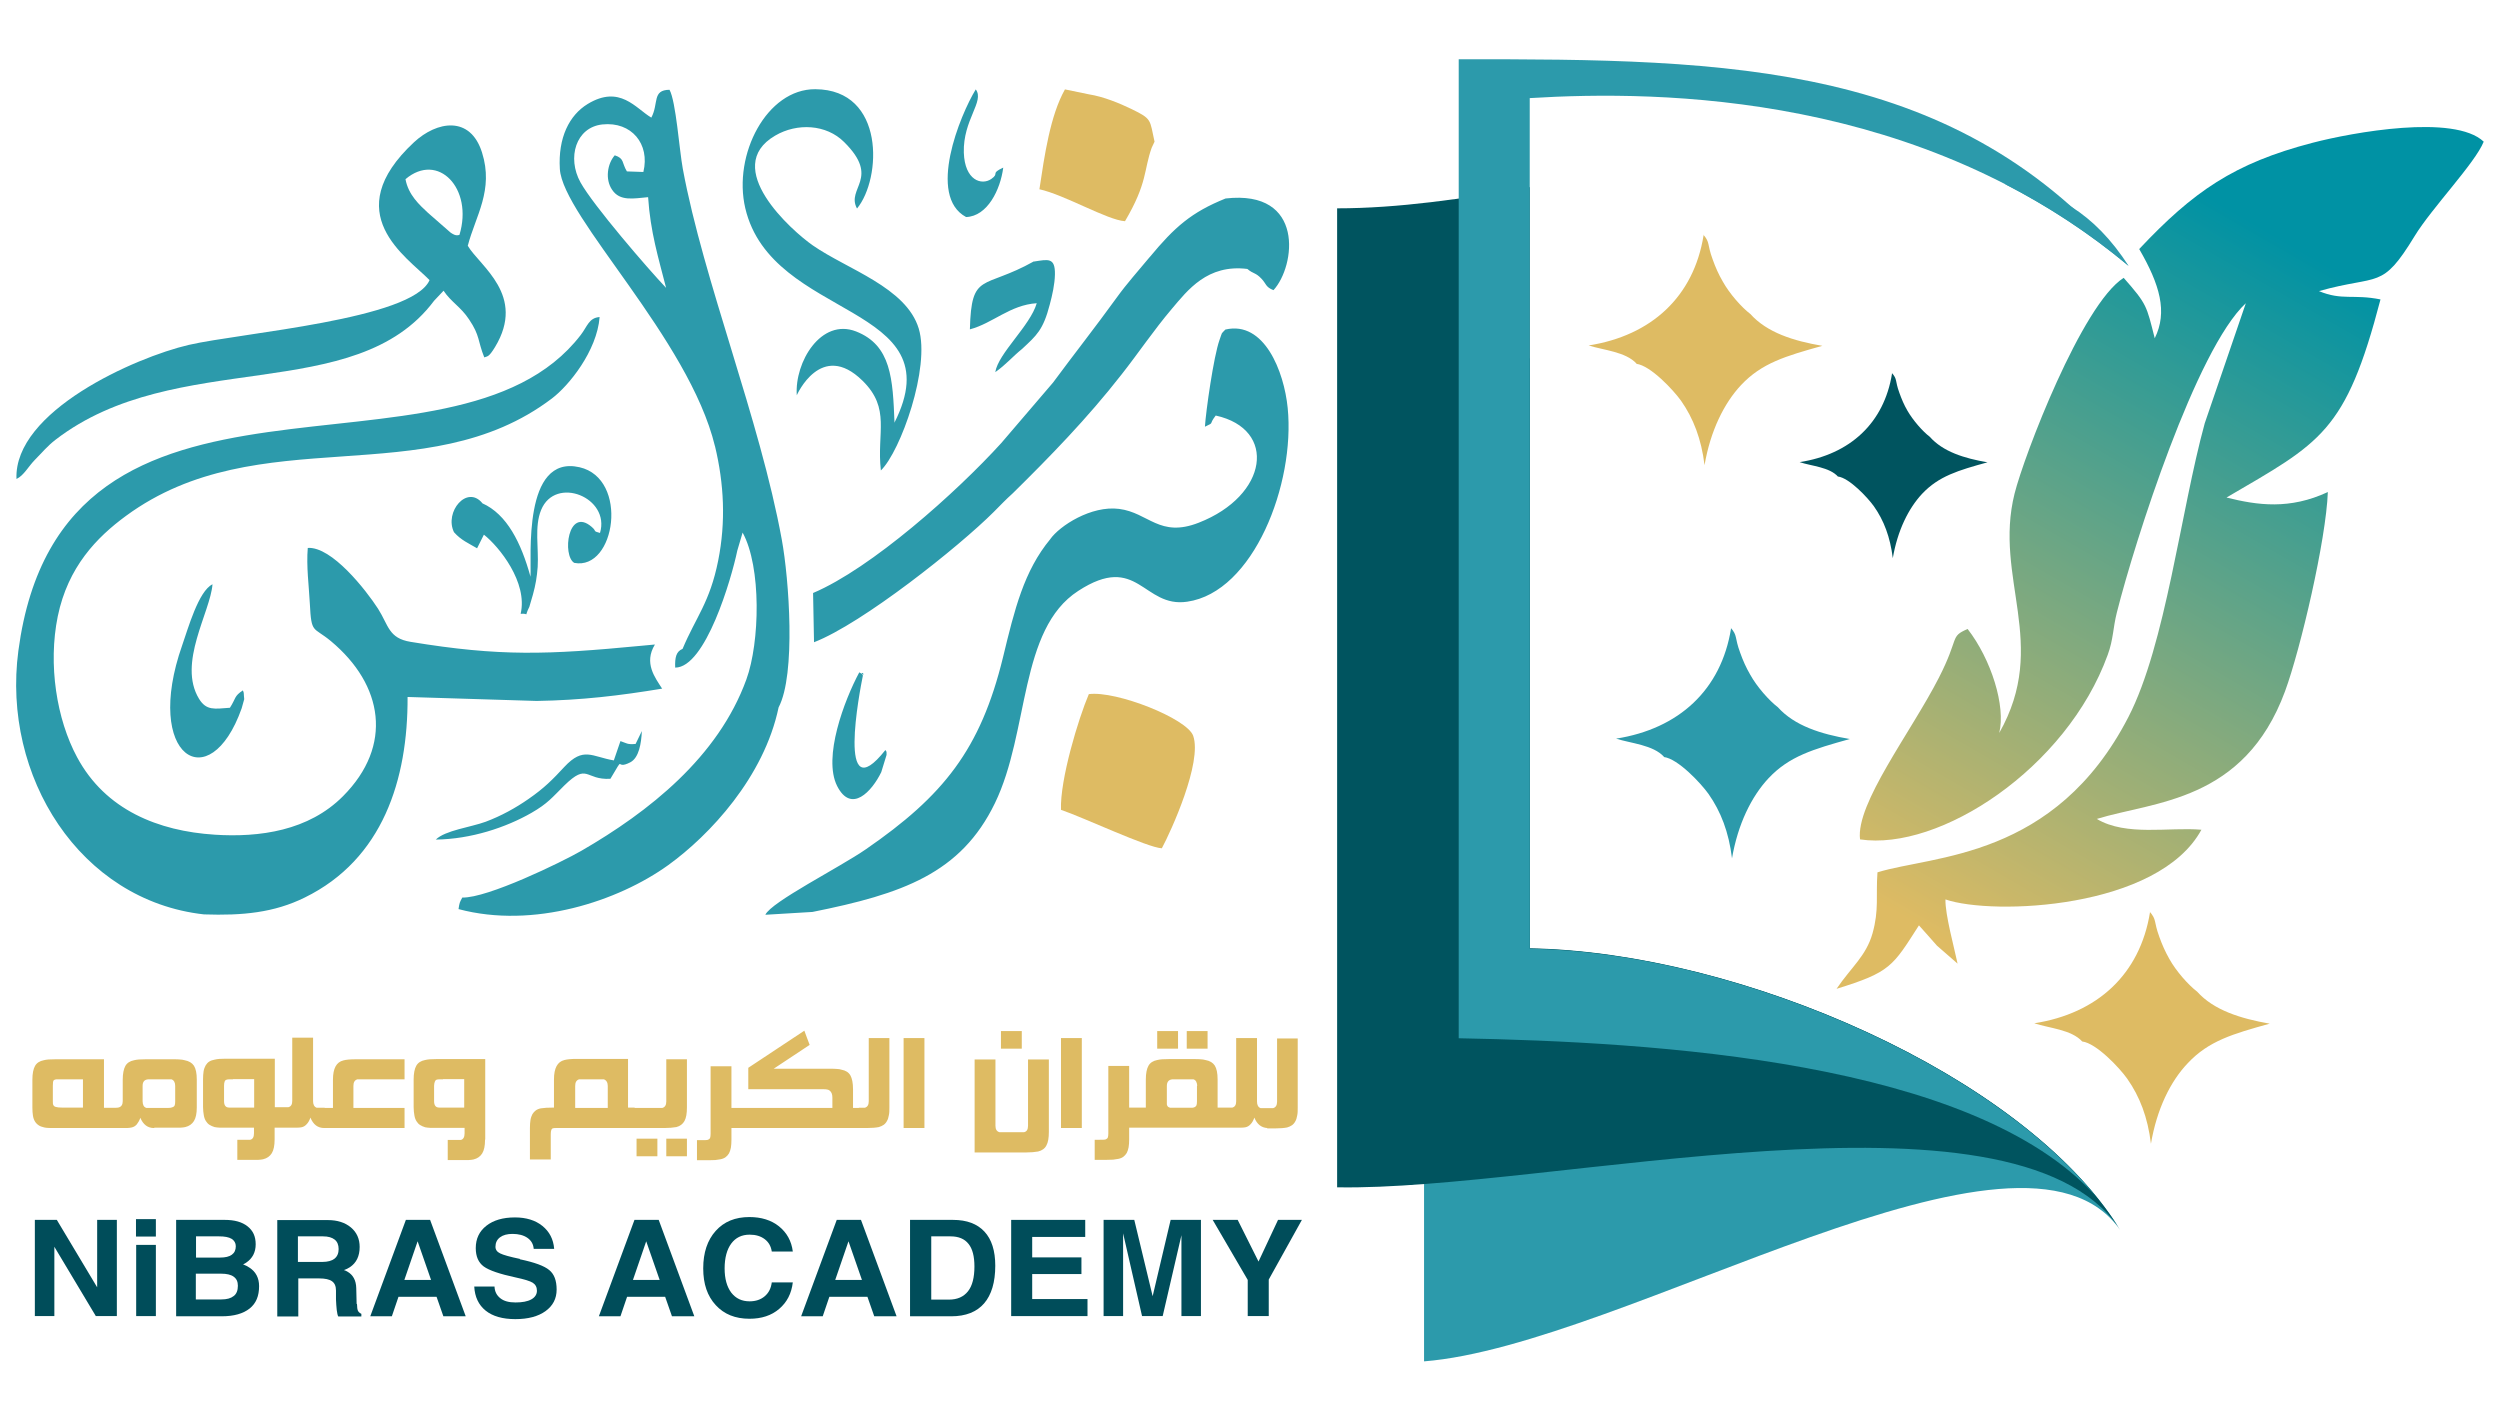
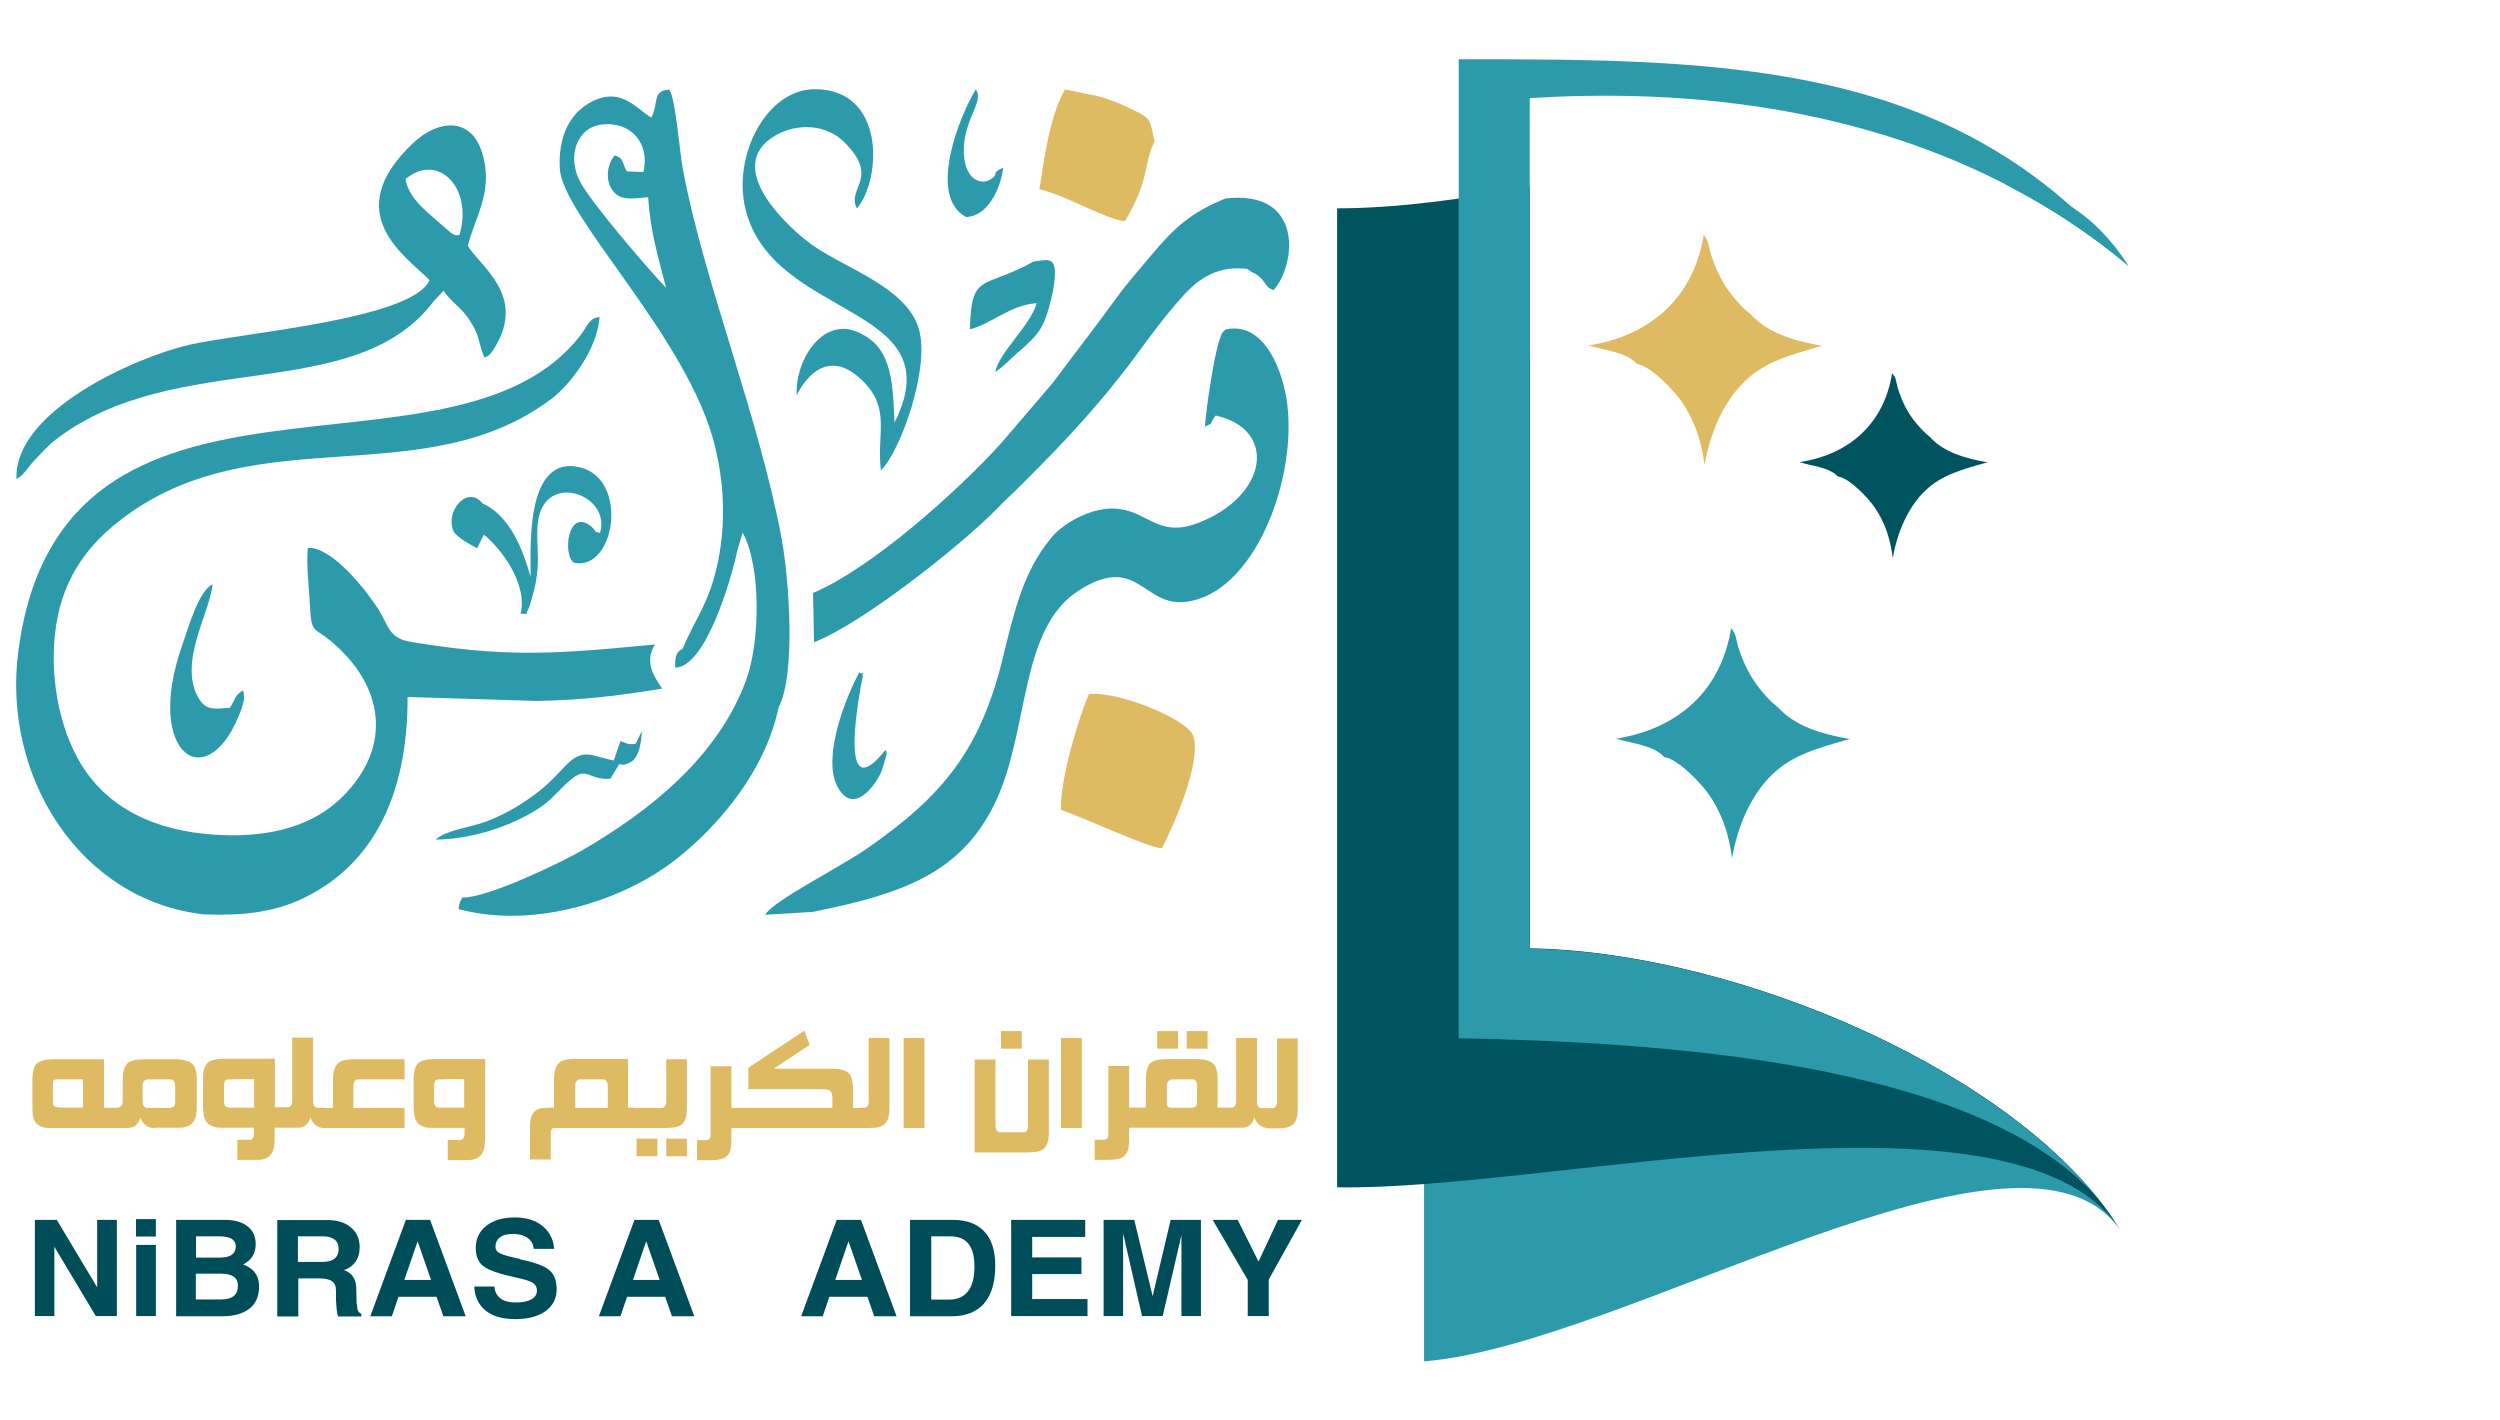
<svg xmlns="http://www.w3.org/2000/svg" viewBox="0 0 132 75">
  <defs>
    <style>      .cls-1 {        fill: #004d5a;      }      .cls-2 {        fill: #debb63;      }      .cls-2, .cls-3, .cls-4 {        fill-rule: evenodd;      }      .cls-3 {        fill: #2c9aab;      }      .cls-4 {        fill: #00545f;      }      .cls-5 {        clip-rule: evenodd;        fill: none;      }      .cls-6 {        fill: url(#linear-gradient);      }      .cls-7 {        clip-path: url(#clippath);      }    </style>
    <clipPath id="clippath">
-       <path class="cls-5" d="M116.23,43.81c-1.7-.15-3.96.36-5.52-.57,3.02-.93,7.78-.89,9.94-6.74.82-2.23,2.17-8,2.26-10.52-2.02.94-3.71.7-5.35.29,4.97-2.91,6.29-3.41,8.13-10.46-1.44-.29-2.03.07-3.25-.44,3.2-.9,3.3-.03,5.05-2.9.9-1.48,3.2-3.86,3.65-4.99-1.55-1.47-6.93-.49-9.04.06-4.15,1.08-6.3,2.58-9.15,5.61,1.09,1.88,1.51,3.32.82,4.71-.44-1.73-.4-1.78-1.64-3.19-2.21,1.41-5.26,9.39-5.76,11.39-1.12,4.47,1.85,7.95-.81,12.64.35-1.41-.42-3.88-1.67-5.49-.96.42-.41.41-1.52,2.58-1.48,2.89-4.39,6.64-4.16,8.53,4.18.63,10.9-3.73,13.08-9.75.3-.82.27-1.4.48-2.23.96-3.8,4.19-13.9,6.81-16.33l-2.17,6.34c-1.27,4.63-2.06,11.69-4.03,15.51-3.88,7.52-10.32,7.29-13.25,8.2-.09,1.25.09,1.97-.26,3.22-.34,1.2-1.12,1.78-1.9,2.93,2.85-.88,2.96-1.18,4.35-3.35.3.32.65.74.95,1.07l1.09.95c-.17-.82-.66-2.59-.64-3.39,2.5.86,11.25.51,13.52-3.69" />
-     </clipPath>
+       </clipPath>
    <linearGradient id="linear-gradient" x1="122.8" y1="13.97" x2="102.31" y2="49.45" gradientUnits="userSpaceOnUse">
      <stop offset="0" stop-color="#0092a4" />
      <stop offset="1" stop-color="#debb63" />
    </linearGradient>
  </defs>
  <g>
    <g id="Layer_1">
      <g>
        <g class="cls-7">
          <rect class="cls-6" x="96.96" y="6.01" width="34.19" height="46.2" />
        </g>
        <path class="cls-3" d="M80.77,18.91h0c-1.88.63-3.75,1.1-5.58,1.28v51.69c10.57-.84,31.6-14.35,36.75-6.94-4.98-8.09-20.02-14.67-31.17-14.85v-31.17ZM112.39,14.04c-1.8-2.8-4.02-4.05-6.53-4.32,2.24,1.15,4.44,2.57,6.53,4.32Z" />
        <path class="cls-4" d="M80.77,9.88h0c-3.51.62-6.95,1.12-10.17,1.12v51.69c11.12.21,35.58-6.02,41.26,2.11-5.06-8.03-20.01-14.54-31.09-14.73V9.88Z" />
        <path class="cls-3" d="M112.39,14.04c-9.01-10.76-20.95-10.93-35.37-10.91v51.69c10.38.2,27.19,1.18,33.65,8.35-5.92-7.25-19.58-12.91-29.9-13.08V5.18c7-.43,20.72-.25,31.62,8.86" />
        <path class="cls-3" d="M35.17,15.2c-.95-1-3.85-4.36-4.52-5.57-.72-1.3-.25-2.91,1.16-3.06,1.53-.16,2.52,1.03,2.16,2.51l-.87-.03c-.28-.46-.12-.68-.64-.85-.39.44-.52,1.27-.14,1.82.41.62,1.13.46,1.9.39.12,1.83.54,3.19.95,4.79M44.2,41.5c.75,1.48,1.84.28,2.33-.73l.28-.91c0-.26,0-.13-.06-.26-2.6,3.29-1.35-3.14-1.19-3.93-.22-.38.33.16-.19-.17-.79,1.47-1.93,4.49-1.17,6ZM52.97,8.85c-.71.33-.17.28-.63.6-.51.35-1.4.08-1.45-1.39-.05-1.74,1.11-2.71.63-3.34-.83,1.36-2.58,5.63-.51,6.74,1.13-.04,1.81-1.45,1.96-2.6ZM33.56,39.28c-.45.04-.47-.04-.8-.15l-.35,1.02c-1.17-.2-1.6-.74-2.61.34-.61.66-1.06,1.12-1.9,1.7-.66.46-1.43.89-2.26,1.2-.79.29-2.13.45-2.63.94,1.85-.02,3.71-.64,5.05-1.41.87-.5,1.1-.82,1.74-1.45,1.25-1.22,1.08-.27,2.43-.35.82-1.37.18-.42,1.05-.87.46-.24.58-1,.61-1.65l-.33.68ZM54.59,13.8c-2.69,1.51-3.3.52-3.38,3.59,1.21-.32,2.12-1.29,3.53-1.38-.35,1.2-2.03,2.64-2.19,3.64.58-.41.9-.81,1.42-1.23.76-.71,1.11-.99,1.46-2.35.13-.48.26-1.07.27-1.57.02-.93-.37-.8-1.11-.69ZM12.83,36.45c-.48.31-.36.41-.69.92-.82.06-1.24.16-1.63-.47-1.15-1.88.6-4.58.71-6.05-.74.36-1.29,2.34-1.6,3.22-2.07,5.88,1.45,8.1,3.14,3.33.01-.04.12-.43.12-.43.03-.21.03.21,0-.22-.01-.25-.02-.2-.07-.32ZM60.69,13.59c-.61.74-1.17,1.35-1.74,2.14-1.12,1.55-2.25,2.98-3.35,4.47l-2.73,3.19c-2.37,2.61-6.87,6.62-9.94,7.92l.05,2.6c2.56-.99,7.66-5.05,9.49-6.88.43-.43.58-.6,1.01-.99,1.94-1.91,3.93-3.95,5.74-6.27.89-1.13,1.7-2.34,2.65-3.46.84-.99,1.88-2.37,3.99-2.11.33.28.42.17.75.52.25.26.21.44.63.6,1.17-1.27,1.67-5.32-2.53-4.84-1.81.73-2.69,1.51-4,3.09ZM25.47,26.57c-.81-.99-2.02.46-1.5,1.53.37.42.78.59,1.22.85l.36-.72c.8.63,2.33,2.52,1.94,4.18.5-.05.15.24.46-.37,0-.01.18-.6.19-.65.14-.51.21-.92.25-1.46.06-1-.18-2.12.18-3,.75-1.84,3.67-.66,3.11,1.21-.41-.11-.14-.07-.45-.33-1.25-1.06-1.55,1.53-.91,1.91,2.18.42,2.9-4.45.28-5.05-3.02-.69-2.53,4.79-2.59,5.78-.49-1.78-1.24-3.3-2.55-3.88ZM11.32,44.07c-2.94-.19-5.75-1.29-7.25-4.09-1.08-2-1.54-4.89-1.02-7.44.54-2.61,2.06-4.17,3.6-5.3,7.03-5.16,15.82-1.14,22.49-6.2.9-.68,2.38-2.51,2.52-4.3-.57.04-.65.5-1,.95-6.77,8.8-27.38-.69-29.69,16.67-.88,6.63,3.25,13.19,9.8,13.92,2.03.07,3.7-.09,5.32-.89,4.12-2.02,5.45-6.23,5.43-10.59l6.82.21c2.38-.04,4.38-.28,6.62-.65-.37-.58-.98-1.35-.38-2.33l-.75.07c-4.92.47-7.42.57-12.15-.21-1.17-.19-1.16-.87-1.72-1.75-.64-.99-2.44-3.29-3.71-3.21-.08.98.06,1.99.11,2.95.08,1.61.17,1.19,1.11,1.97,2.77,2.31,3.3,5.52.64,8.19-1.81,1.82-4.39,2.19-6.81,2.03ZM47.23,22.33c-.09-2.33-.17-4.1-2.03-4.83-1.85-.72-3.25,1.62-3.13,3.37,0,0,1.28-2.92,3.47-.77,1.51,1.48.74,2.74.97,4.74,1.04-1.01,2.62-5.44,2-7.49-.66-2.18-3.78-3.13-5.59-4.39-1.12-.78-4.87-4.12-1.99-5.8,1.16-.68,2.7-.6,3.64.34,1.94,1.92.09,2.43.68,3.51,1.3-1.57,1.5-6.28-2.2-6.3-2.56-.02-4.36,3.45-3.7,6.28,1.4,5.96,11.09,4.99,7.87,11.34ZM55.46,28.46c-1.4,1.69-1.89,3.72-2.5,6.24-1.19,4.88-3.15,7.32-7.24,10.14-1.37.95-5,2.78-5.31,3.46l2.49-.15c4.74-.95,7.83-2.03,9.63-5.74,1.83-3.77,1.26-9.18,4.4-11.21,3.15-2.05,3.42.91,5.75.57,3.51-.5,5.71-6.23,5.31-10.23-.19-1.93-1.24-4.62-3.29-4.14-.25.27-.14.08-.31.55-.31.87-.72,3.76-.77,4.58.54-.26.16-.06.57-.59,3.26.72,2.77,4.23-.9,5.66-2.07.81-2.64-.53-4.2-.73-1.47-.19-3.14.89-3.64,1.6ZM37.75,23.55c.48,1.99.58,4,.17,6.05-.44,2.21-1.18,2.99-1.88,4.66-.34.14-.41.45-.39.99,1.6,0,2.97-4.69,3.28-6.18l.28-.95c1,1.82.91,5.8.2,7.75-1.49,4.11-5.15,6.99-8.71,9.05-1.04.6-4.97,2.51-6.29,2.47-.13.24-.15.26-.2.61,3.96,1.06,8.43-.42,11.07-2.32,2.19-1.58,5.06-4.65,5.83-8.33.92-1.74.55-6.78.17-8.85-1.16-6.37-4.13-13.65-5.23-19.6-.18-.97-.36-3.55-.7-4.16-.93.01-.56.72-.96,1.47-.83-.49-1.66-1.75-3.36-.72-.97.59-1.57,1.78-1.47,3.43.15,2.54,6.82,8.97,8.19,14.64Z" />
        <path class="cls-3" d="M21.41,9.46c1.72-1.46,3.59.49,2.85,2.94-.21.08-.39-.07-.47-.12l-1.19-1.04c-.45-.42-1.04-.95-1.19-1.78M24.7,12.97c.41-1.57,1.38-2.93.75-4.92-.62-1.96-2.38-1.66-3.59-.54-4.04,3.76-.38,6.05.82,7.28-.9,2.08-9.94,2.78-12.71,3.42-2.84.66-9.25,3.51-9.1,7.08.4-.19.62-.66,1-1.04.35-.35.63-.7,1.06-1.03,6.36-4.9,15.83-1.77,19.99-7.34l.5-.53c.4.6.91.85,1.35,1.52.58.86.45,1.13.8,2,.17-.07.23.01.57-.55,1.65-2.73-.8-4.26-1.44-5.34Z" />
        <path class="cls-2" d="M61.35,44.78c.48-.89,2.14-4.53,1.65-5.93-.32-.91-4.06-2.39-5.51-2.2-.55,1.29-1.53,4.52-1.47,6.11,1.14.38,4.6,2.01,5.33,2.03" />
        <path class="cls-2" d="M54.87,9.99c1.36.3,3.59,1.63,4.53,1.69,1.2-2.04.98-2.68,1.41-3.88l.15-.32c-.26-1.17-.12-1.19-1.21-1.72-.64-.31-1.49-.66-2.26-.78l-1.26-.26c-.78,1.38-1.08,3.49-1.35,5.28" />
        <path class="cls-2" d="M8.13,59.56c-.33,0-.57-.18-.72-.54-.05.15-.12.26-.19.35-.08.09-.17.14-.27.16-.06.01-.14.03-.24.03-.1,0-.22,0-.37,0h-3.44c-.25,0-.44,0-.56-.03h0c-.12-.03-.22-.06-.29-.11-.08-.05-.15-.12-.2-.2-.05-.08-.09-.18-.11-.31-.02-.12-.03-.27-.03-.43v-1.47c0-.33.05-.57.14-.73.09-.16.25-.26.46-.3.07-.02.15-.03.25-.04.1,0,.21-.01.35-.01h2.58v2.56h.43c.06,0,.13,0,.2,0,.08,0,.13-.01.16-.02h0c.13-.04.2-.15.2-.33v-1.13c0-.32.05-.57.14-.73.09-.16.25-.26.46-.3.07-.02.16-.03.26-.04.1,0,.21-.01.34-.01h1.51c.11,0,.21,0,.3.01.09,0,.18.02.26.04.22.04.39.14.49.29.1.16.15.4.15.73v1.47c0,.32-.05.56-.15.72-.1.16-.25.27-.46.32-.07.01-.15.03-.25.03-.1,0-.21,0-.34,0h-1.03ZM7.53,58.15c0,.09.02.17.05.23.03.06.09.1.15.12h1.05c.13,0,.22,0,.3-.03.07-.02.12-.05.14-.1.02-.04.03-.11.03-.21v-.82c0-.18-.06-.3-.19-.35h-1.25c-.19.02-.28.13-.28.35v.81ZM6.27,58.46s0,0-.01,0h.01ZM12.3,56.99c-.09,0-.16,0-.22,0-.06,0-.09.01-.12.02-.09.02-.13.13-.13.32v.81c0,.23.09.34.27.34h1.32v-1.5h-1.12ZM15.27,58.46s0,0-.01,0h.01ZM17.15,58.5h.43v-1.49c0-.6.18-.93.55-1.02.14-.04.36-.06.64-.06h2.59v1.06h-2.5c-.14.05-.2.16-.2.35v1.16h2.7v1.06h-4.24c-.34,0-.58-.18-.73-.55-.05.15-.12.27-.2.35-.08.09-.17.14-.27.16-.05.01-.12.02-.22.02-.1,0-.23,0-.38,0h-.82v.62c0,.32-.05.57-.15.73-.1.16-.25.27-.46.32-.07.01-.15.03-.25.03-.1,0-.21,0-.33,0h-.78v-1.06h.68c.14-.03.2-.15.2-.35v-.29h-1.49c-.12,0-.23,0-.33,0-.1,0-.18-.02-.26-.03-.1-.03-.19-.07-.27-.12-.08-.05-.14-.12-.19-.2-.05-.08-.09-.18-.11-.31-.02-.12-.04-.26-.04-.43v-1.46c0-.16.01-.31.03-.43.02-.12.06-.22.11-.31.05-.08.11-.15.19-.2.08-.05.17-.08.28-.1.07-.02.16-.03.26-.04.1,0,.21-.01.33-.01h2.59v2.56h.38s.05,0,.08,0c.04,0,.07,0,.11,0,.03,0,.07,0,.09,0,.03,0,.05,0,.06,0h0c.14-.04.2-.15.2-.33v-3.34h1.1v3.35c0,.18.06.3.19.35h.42ZM25.61,60.18c0,.32-.05.56-.15.72-.1.16-.25.27-.46.32-.07.01-.15.03-.25.03-.1,0-.21,0-.33,0h-.78v-1.06h.69c.13-.03.2-.15.2-.35v-.29h-1.49c-.12,0-.23,0-.33,0-.1,0-.18-.02-.26-.03-.1-.03-.19-.07-.27-.12-.08-.05-.14-.12-.19-.2-.05-.08-.09-.18-.11-.31-.02-.12-.04-.26-.04-.43v-1.46c0-.33.05-.57.14-.73.09-.16.25-.26.46-.3.07-.02.16-.03.26-.04.1,0,.21-.01.33-.01h2.59v4.24ZM23.39,56.99c-.09,0-.16,0-.22,0-.06,0-.09.01-.12.02-.04.01-.07.05-.09.1-.02.06-.04.13-.04.22v.81c0,.23.09.34.27.34h1.32v-1.5h-1.12ZM30.36,58.5h1.73v-1.16c0-.18-.07-.3-.2-.35h-1.32c-.14.05-.2.16-.2.35v1.16ZM33.52,58.5h0s1.45,0,1.45,0c.14-.04.21-.15.21-.34v-2.23h1.09v2.54c0,.32-.04.56-.13.72-.09.16-.23.27-.43.32h0c-.17.03-.39.05-.64.05h-5.51c-.09,0-.16,0-.22,0s-.1,0-.12.01c-.05,0-.09.04-.11.09-.02.05-.03.13-.03.23v1.33h-1.1v-1.66c0-.16.01-.31.03-.43.02-.12.06-.22.1-.3.05-.08.11-.15.18-.2.07-.05.16-.09.27-.11h0c.08-.01.18-.02.29-.03.11,0,.25-.01.4-.01v-1.49c0-.59.18-.93.55-1.02.15-.04.36-.06.65-.06h2.71v2.57h.34ZM34.71,61.05h-1.1v-.93h1.1v.93ZM36.27,61.05h-1.09v-.93h1.09v.93ZM45.35,58.49h0s.31,0,.31,0c.14-.04.21-.15.21-.34v-3.34h1.09v3.66c0,.16,0,.3-.03.42-.02.12-.05.22-.1.3-.04.08-.1.15-.17.2-.07.05-.16.09-.26.12h0c-.15.03-.37.05-.64.05h-6.71s-.43,0-.43,0v.62c0,.16-.01.3-.03.42-.02.12-.06.22-.1.3-.05.08-.11.15-.18.2-.07.05-.16.09-.27.11h0c-.08.01-.17.03-.27.04-.1,0-.21.01-.34.01h-.63v-1.06h.24c.17,0,.29,0,.34-.02h0s.09-.04.11-.09c.02-.05.03-.13.03-.23v-3.56h1.1v2.2h.48s4.85,0,4.85,0v-.55c0-.18-.05-.3-.16-.38-.06-.04-.16-.06-.32-.06h-3.96v-1.13c.5-.33,1-.66,1.48-.98.48-.32.98-.65,1.48-.98.05.14.1.27.14.38.04.11.09.23.14.37l-1.9,1.26h3c.12,0,.23,0,.33.01.1,0,.18.02.25.04.22.04.38.14.47.3.09.16.14.4.14.74v.98h.3ZM48.81,59.56h-1.1v-4.75h1.1v4.75ZM51.46,55.94h1.1v3.5c0,.19.07.3.21.34h1.3c.14-.03.21-.14.21-.34v-3.5h1.1v3.82c0,.32-.04.56-.13.72-.08.16-.23.27-.44.32h0c-.17.03-.39.05-.64.05h-2.71v-4.91ZM53.95,55.37h-1.1v-.93h1.1v.93ZM57.12,59.56h-1.1v-4.75h1.1v4.75ZM63.21,57.34c0-.1-.02-.17-.05-.23-.03-.06-.08-.1-.14-.12h-1.13c-.18.02-.28.13-.28.35v.82c0,.06,0,.1,0,.14,0,.04.01.07.03.09.01.03.03.05.05.06.02.01.06.03.1.04h1.16c.11-.01.18-.05.22-.12.02-.05.03-.11.03-.21v-.82ZM62.2,55.37h-1.1v-.93h1.1v.93ZM63.76,55.37h-1.1v-.93h1.1v.93ZM65.1,58.46s0,0-.01,0h.01ZM66.91,59.56h0c-.31-.02-.54-.2-.68-.55-.05.15-.12.27-.2.35-.08.09-.17.14-.27.16-.05.01-.12.02-.22.02-.1,0-.23,0-.38,0h-5.09s-.45,0-.45,0v.62c0,.16-.01.3-.03.42-.02.12-.06.22-.1.3-.05.08-.11.15-.18.2-.07.05-.16.09-.27.11h0c-.08.01-.17.03-.27.04-.1,0-.21.01-.34.01h-.63v-1.06h.24c.17,0,.29,0,.34-.02h0s.09-.04.11-.09c.02-.05.03-.13.03-.23v-3.56h1.1v2.2h.48s.4,0,.4,0v-1.48c0-.33.05-.57.14-.73.09-.16.25-.26.46-.3.07-.02.16-.03.26-.04.1,0,.22-.01.35-.01h1.38c.11,0,.21,0,.3.01.09,0,.18.02.26.04.23.04.39.14.49.29.1.16.15.4.15.74v1.48h.45s.04,0,.07,0c.04,0,.07,0,.11,0,.03,0,.07,0,.09,0,.03,0,.05,0,.06,0h0c.14-.04.2-.15.2-.33v-3.34h1.1v3.35c0,.18.06.3.19.35h.35s.31,0,.31,0c.14-.04.21-.15.21-.34v-3.34h1.09v3.66c0,.16,0,.3-.03.42-.02.12-.05.22-.1.3-.04.08-.1.15-.17.2-.07.05-.16.09-.26.12h0c-.15.03-.37.05-.64.05h-.41ZM4.38,58.5v-1.51h-1.2c-.09,0-.16,0-.21,0-.05,0-.09.02-.12.04-.03.02-.04.06-.05.1,0,.05-.01.11-.01.2v.82c0,.09,0,.16.03.2.03.09.18.13.45.13h1.11Z" />
-         <path class="cls-2" d="M109.94,54.99c.75.09,1.98,1.4,2.38,1.97.66.94,1.08,2.03,1.25,3.43.31-1.83,1.03-3.3,1.95-4.26,1.1-1.17,2.37-1.54,4.32-2.08-1.54-.27-2.95-.71-3.83-1.69-.46-.35-1.11-1.08-1.47-1.73-.22-.39-.38-.75-.53-1.17-.31-.85-.12-.88-.52-1.34l.03.05c-.53,3.28-2.78,5.34-6.11,5.86.78.26,1.97.33,2.54.97" />
        <path class="cls-4" d="M97.04,25.16c.6.07,1.58,1.12,1.9,1.57.53.75.86,1.62,1,2.74.25-1.46.83-2.63,1.55-3.4.88-.93,1.89-1.23,3.45-1.66-1.23-.21-2.35-.56-3.05-1.35-.37-.28-.88-.86-1.18-1.38-.18-.31-.3-.6-.42-.93-.25-.68-.09-.71-.41-1.07l.02.04c-.42,2.62-2.22,4.27-4.88,4.68.62.21,1.58.26,2.03.77" />
        <path class="cls-3" d="M87.85,39.97c.75.09,1.96,1.39,2.36,1.95.65.93,1.07,2.01,1.24,3.4.31-1.81,1.03-3.27,1.93-4.23,1.09-1.16,2.35-1.53,4.29-2.07-1.53-.26-2.92-.7-3.8-1.68-.46-.35-1.1-1.07-1.46-1.72-.22-.38-.38-.74-.53-1.16-.31-.84-.12-.88-.51-1.33l.03.05c-.52,3.25-2.76,5.3-6.07,5.82.78.25,1.96.33,2.53.96" />
        <path class="cls-2" d="M86.4,19.21c.75.09,1.96,1.39,2.36,1.95.65.93,1.07,2.01,1.24,3.4.31-1.81,1.03-3.27,1.93-4.23,1.09-1.16,2.35-1.53,4.29-2.07-1.53-.26-2.92-.7-3.8-1.68-.46-.35-1.1-1.07-1.46-1.72-.22-.38-.38-.74-.53-1.16-.31-.84-.12-.88-.51-1.33l.03.05c-.52,3.25-2.76,5.3-6.07,5.82.78.25,1.96.33,2.53.96" />
        <g>
          <polygon class="cls-1" points="5.13 64.41 5.13 67.97 3 64.41 2.42 64.41 1.84 64.41 1.84 69.49 2.36 69.49 2.87 69.49 2.87 65.83 5.06 69.49 5.62 69.49 6.17 69.49 6.17 64.41 5.65 64.41 5.13 64.41" />
          <rect class="cls-1" x="7.18" y="64.37" width="1.05" height=".92" />
          <polygon class="cls-1" points="7.19 65.73 7.19 69.49 7.71 69.49 8.23 69.49 8.23 65.73 7.71 65.73 7.19 65.73" />
          <path class="cls-1" d="M12.83,66.76c.07-.03.13-.06.18-.1.32-.22.49-.54.49-.96s-.14-.72-.43-.95c-.29-.23-.69-.34-1.2-.34h-2.57v5.09h2.41c.64,0,1.13-.14,1.47-.41.34-.27.5-.66.5-1.18,0-.43-.17-.76-.51-.98-.1-.07-.21-.12-.33-.17ZM10.35,65.28h1.22c.29,0,.51.04.66.13.14.09.22.22.22.39,0,.2-.07.35-.21.45-.14.1-.34.15-.62.15h-1.27v-1.12ZM12.34,68.43c-.15.12-.36.18-.65.18h-1.35v-1.36h1.33c.3,0,.52.05.67.16.15.11.22.26.22.48,0,.24-.07.43-.22.54Z" />
          <path class="cls-1" d="M18.83,68.84l-.02-.83c-.01-.41-.17-.7-.47-.87-.05-.03-.11-.06-.18-.08.12-.04.22-.09.31-.15.35-.23.52-.59.52-1.07,0-.42-.15-.77-.46-1.03-.31-.26-.72-.39-1.22-.39h-2.67v5.09h1.11v-2.01h1.1c.32,0,.54.05.68.15.14.1.21.26.21.49v.47c.01.2.02.39.04.56.02.17.05.29.08.34h1.22v-.14c-.09-.04-.15-.1-.18-.16-.03-.07-.05-.19-.05-.35ZM17.66,66.46c-.14.11-.36.17-.64.17h-1.29v-1.35h1.33c.27,0,.47.06.61.17.14.11.21.28.21.5s-.07.39-.22.51Z" />
          <path class="cls-1" d="M22.07,64.41h-.64l-1.88,5.09h1.14l.35-1.03h2.01l.36,1.03h1.18l-1.88-5.09h-.64ZM21.35,67.58l.7-2.04.71,2.04h-1.41Z" />
          <path class="cls-1" d="M27.45,66.47c-.53-.11-.88-.21-1.04-.29-.17-.08-.25-.2-.25-.35,0-.21.08-.38.24-.5.16-.12.38-.18.66-.18.32,0,.59.07.79.21s.31.33.33.58h1.08c-.04-.51-.25-.91-.62-1.21s-.86-.45-1.45-.45c-.64,0-1.14.15-1.51.44-.37.29-.56.68-.56,1.18,0,.44.14.76.42.97.29.21.85.4,1.69.58.46.1.76.19.9.28.14.09.22.23.22.42s-.1.35-.3.46c-.2.11-.48.16-.83.16s-.61-.07-.8-.22-.3-.35-.31-.62h-1.07c.03.55.23.97.6,1.27s.9.45,1.57.45,1.2-.14,1.59-.42c.39-.28.59-.66.59-1.14s-.13-.82-.39-1.03c-.26-.22-.78-.41-1.55-.57Z" />
          <path class="cls-1" d="M34.14,64.41h-.64l-1.88,5.09h1.14l.35-1.03h2.01l.36,1.03h1.18l-1.88-5.09h-.64ZM33.42,67.58l.7-2.04.71,2.04h-1.41Z" />
-           <path class="cls-1" d="M39.58,65.19c.33,0,.59.08.8.24.21.16.33.38.37.65h1.11c-.07-.56-.32-1-.73-1.33s-.94-.49-1.56-.49c-.75,0-1.34.24-1.78.73s-.66,1.15-.66,1.98.22,1.46.66,1.94,1.03.72,1.78.72c.64,0,1.16-.17,1.57-.52s.65-.81.72-1.4h-1.11c-.04.31-.16.55-.37.73-.21.18-.48.27-.8.27-.41,0-.73-.15-.97-.46-.23-.31-.35-.73-.35-1.28s.12-1,.35-1.31c.23-.31.55-.47.97-.47Z" />
          <path class="cls-1" d="M44.82,64.41h-.64l-1.88,5.09h1.14l.35-1.03h2.01l.36,1.03h1.18l-1.88-5.09h-.64ZM44.1,67.58l.7-2.04.71,2.04h-1.41Z" />
          <path class="cls-1" d="M50.32,64.41h-2.27v5.09h2.18c.76,0,1.34-.23,1.73-.68.39-.45.59-1.12.59-1.99,0-.79-.19-1.39-.57-1.8-.38-.41-.93-.62-1.66-.62ZM51.11,68.18c-.23.29-.56.44-1.01.44h-.93v-3.34h1.02c.42,0,.74.13.95.4.21.26.31.66.31,1.19,0,.58-.11,1.02-.34,1.31Z" />
          <polygon class="cls-1" points="54.5 67.27 57.1 67.27 57.1 66.82 57.1 66.39 54.5 66.39 54.5 65.31 57.3 65.31 57.3 64.86 57.3 64.41 53.39 64.41 53.39 69.49 57.42 69.49 57.42 69.04 57.42 68.59 54.5 68.59 54.5 67.27" />
          <polygon class="cls-1" points="61.81 64.41 60.86 68.44 59.89 64.41 59.08 64.41 58.27 64.41 58.27 69.49 58.79 69.49 59.3 69.49 59.3 65.12 60.3 69.49 60.84 69.49 61.39 69.49 62.38 65.22 62.38 69.49 62.9 69.49 63.41 69.49 63.41 64.41 62.61 64.41 61.81 64.41" />
          <polygon class="cls-1" points="68.11 64.41 67.48 64.41 66.45 66.61 65.35 64.41 64.68 64.41 64.03 64.41 65.88 67.58 65.88 69.49 66.43 69.49 66.99 69.49 66.99 67.56 68.74 64.41 68.11 64.41" />
        </g>
      </g>
    </g>
  </g>
</svg>